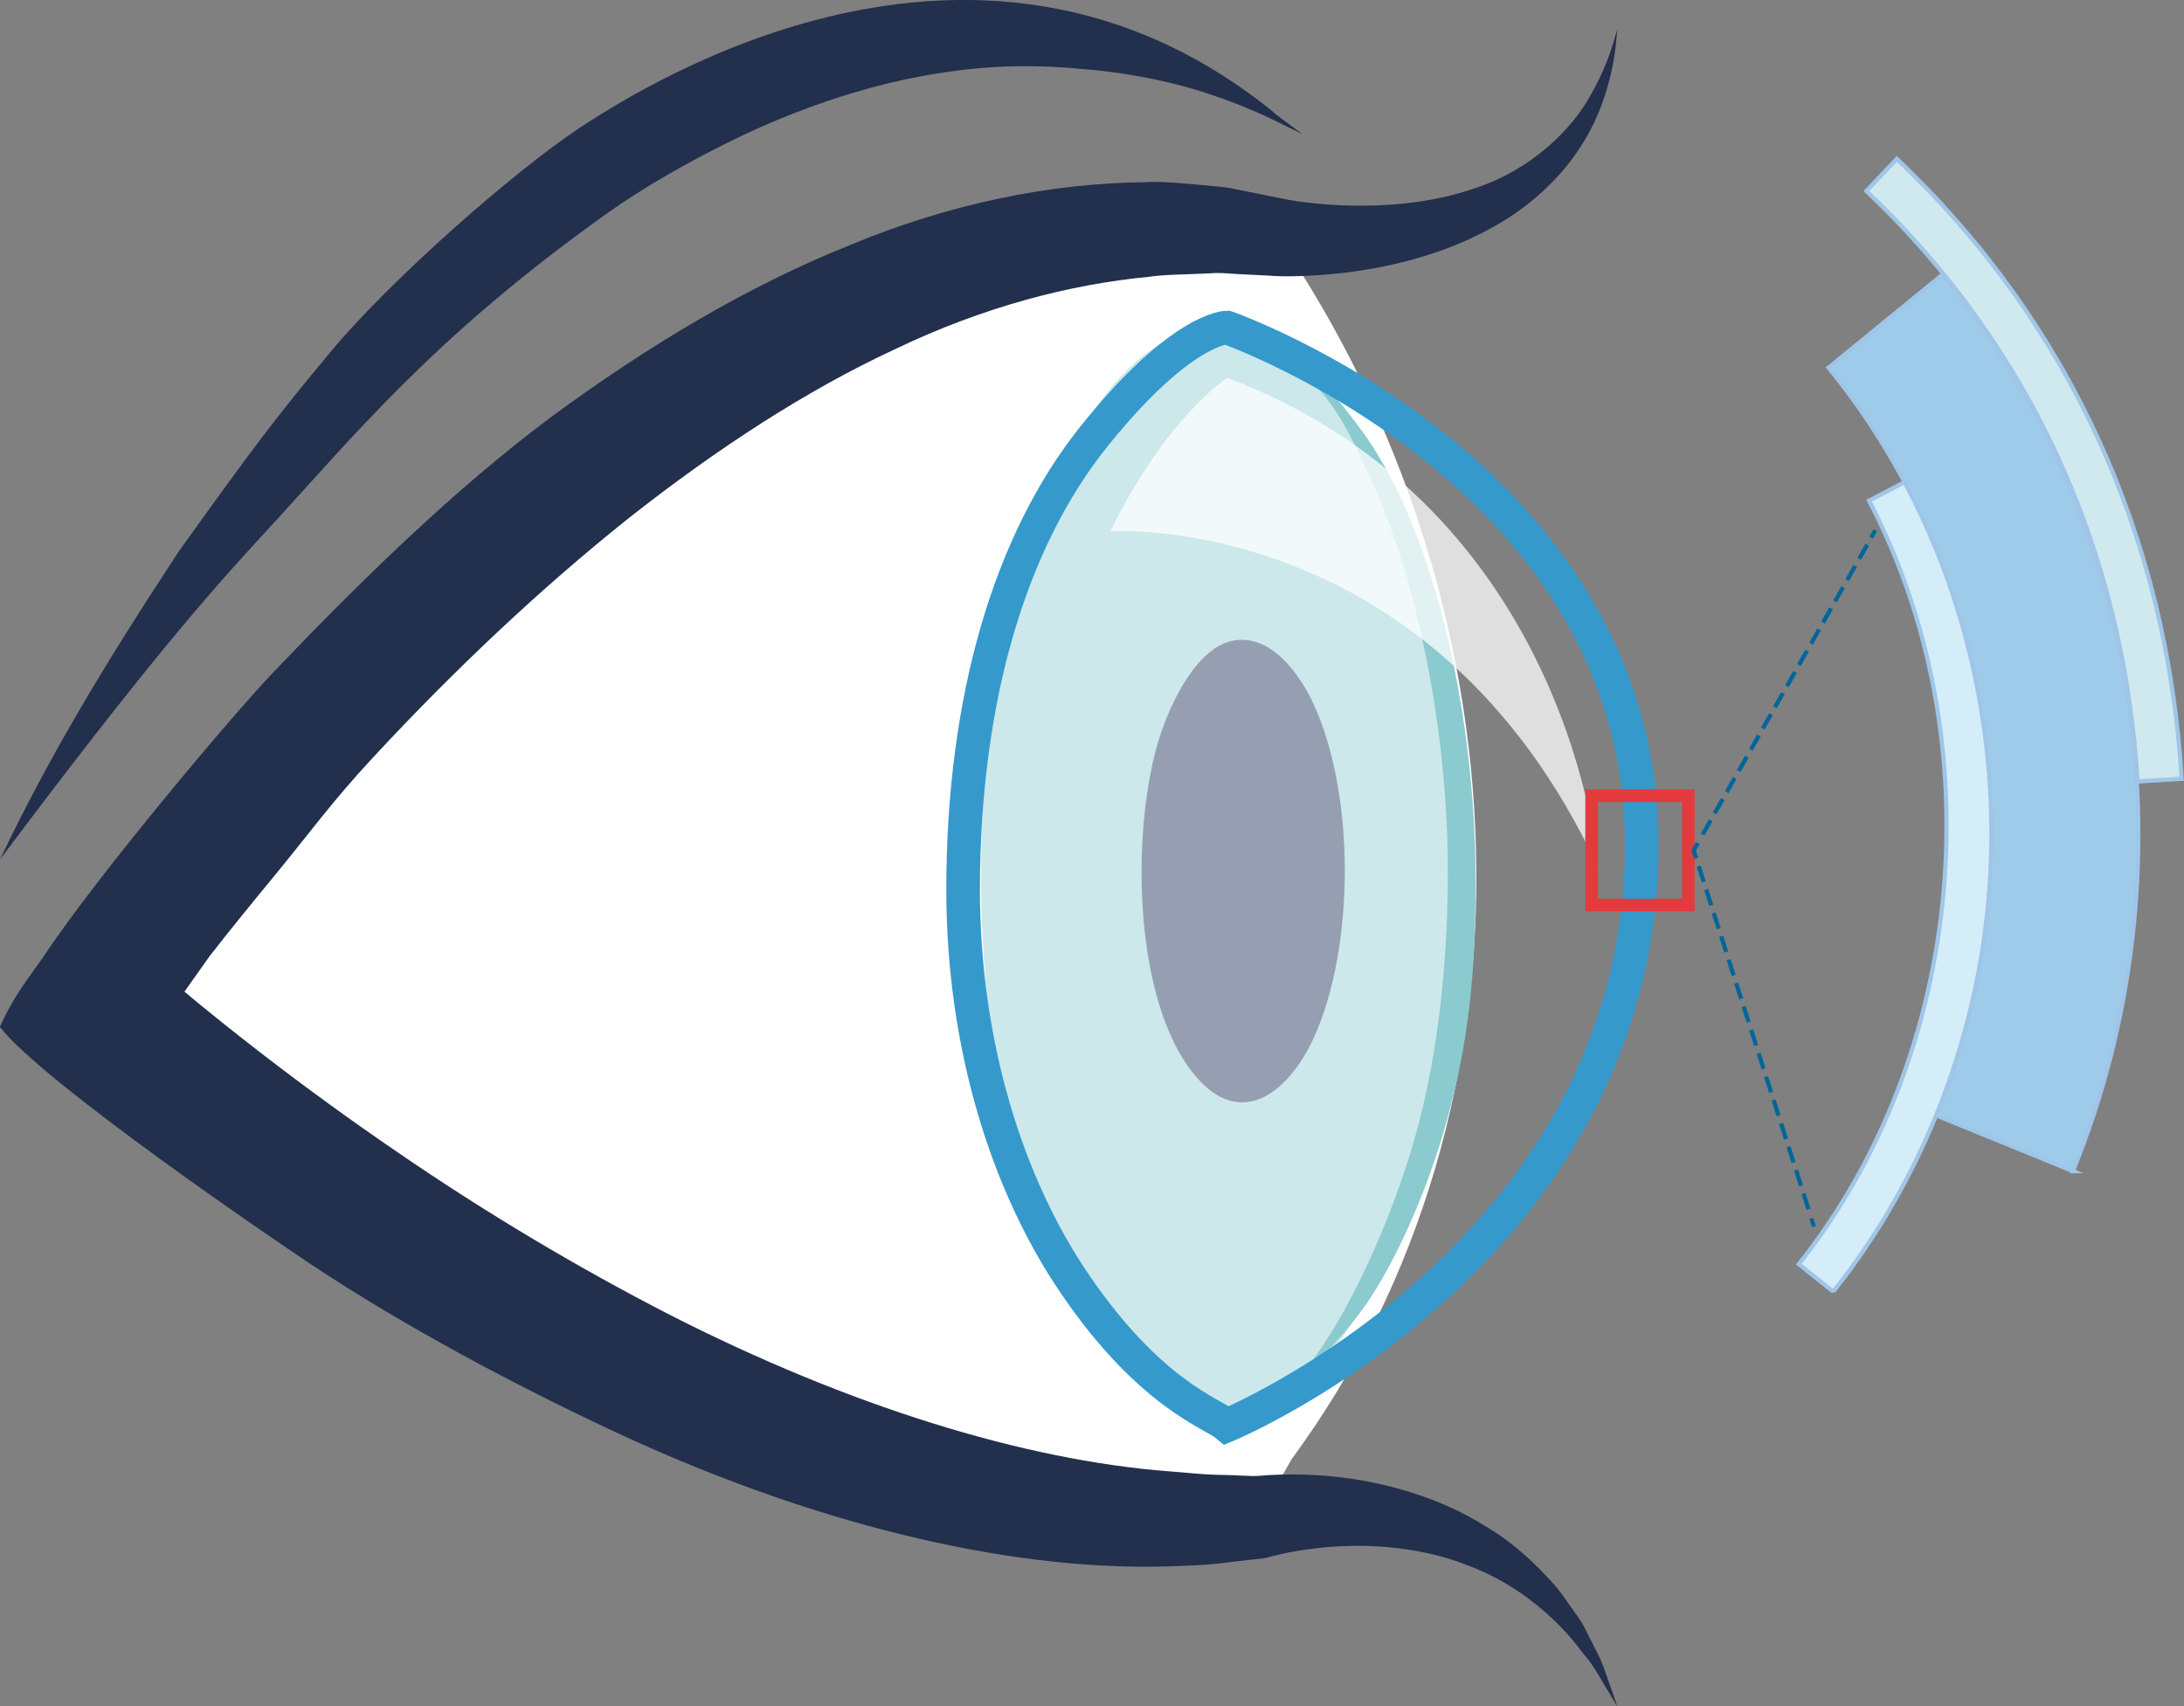
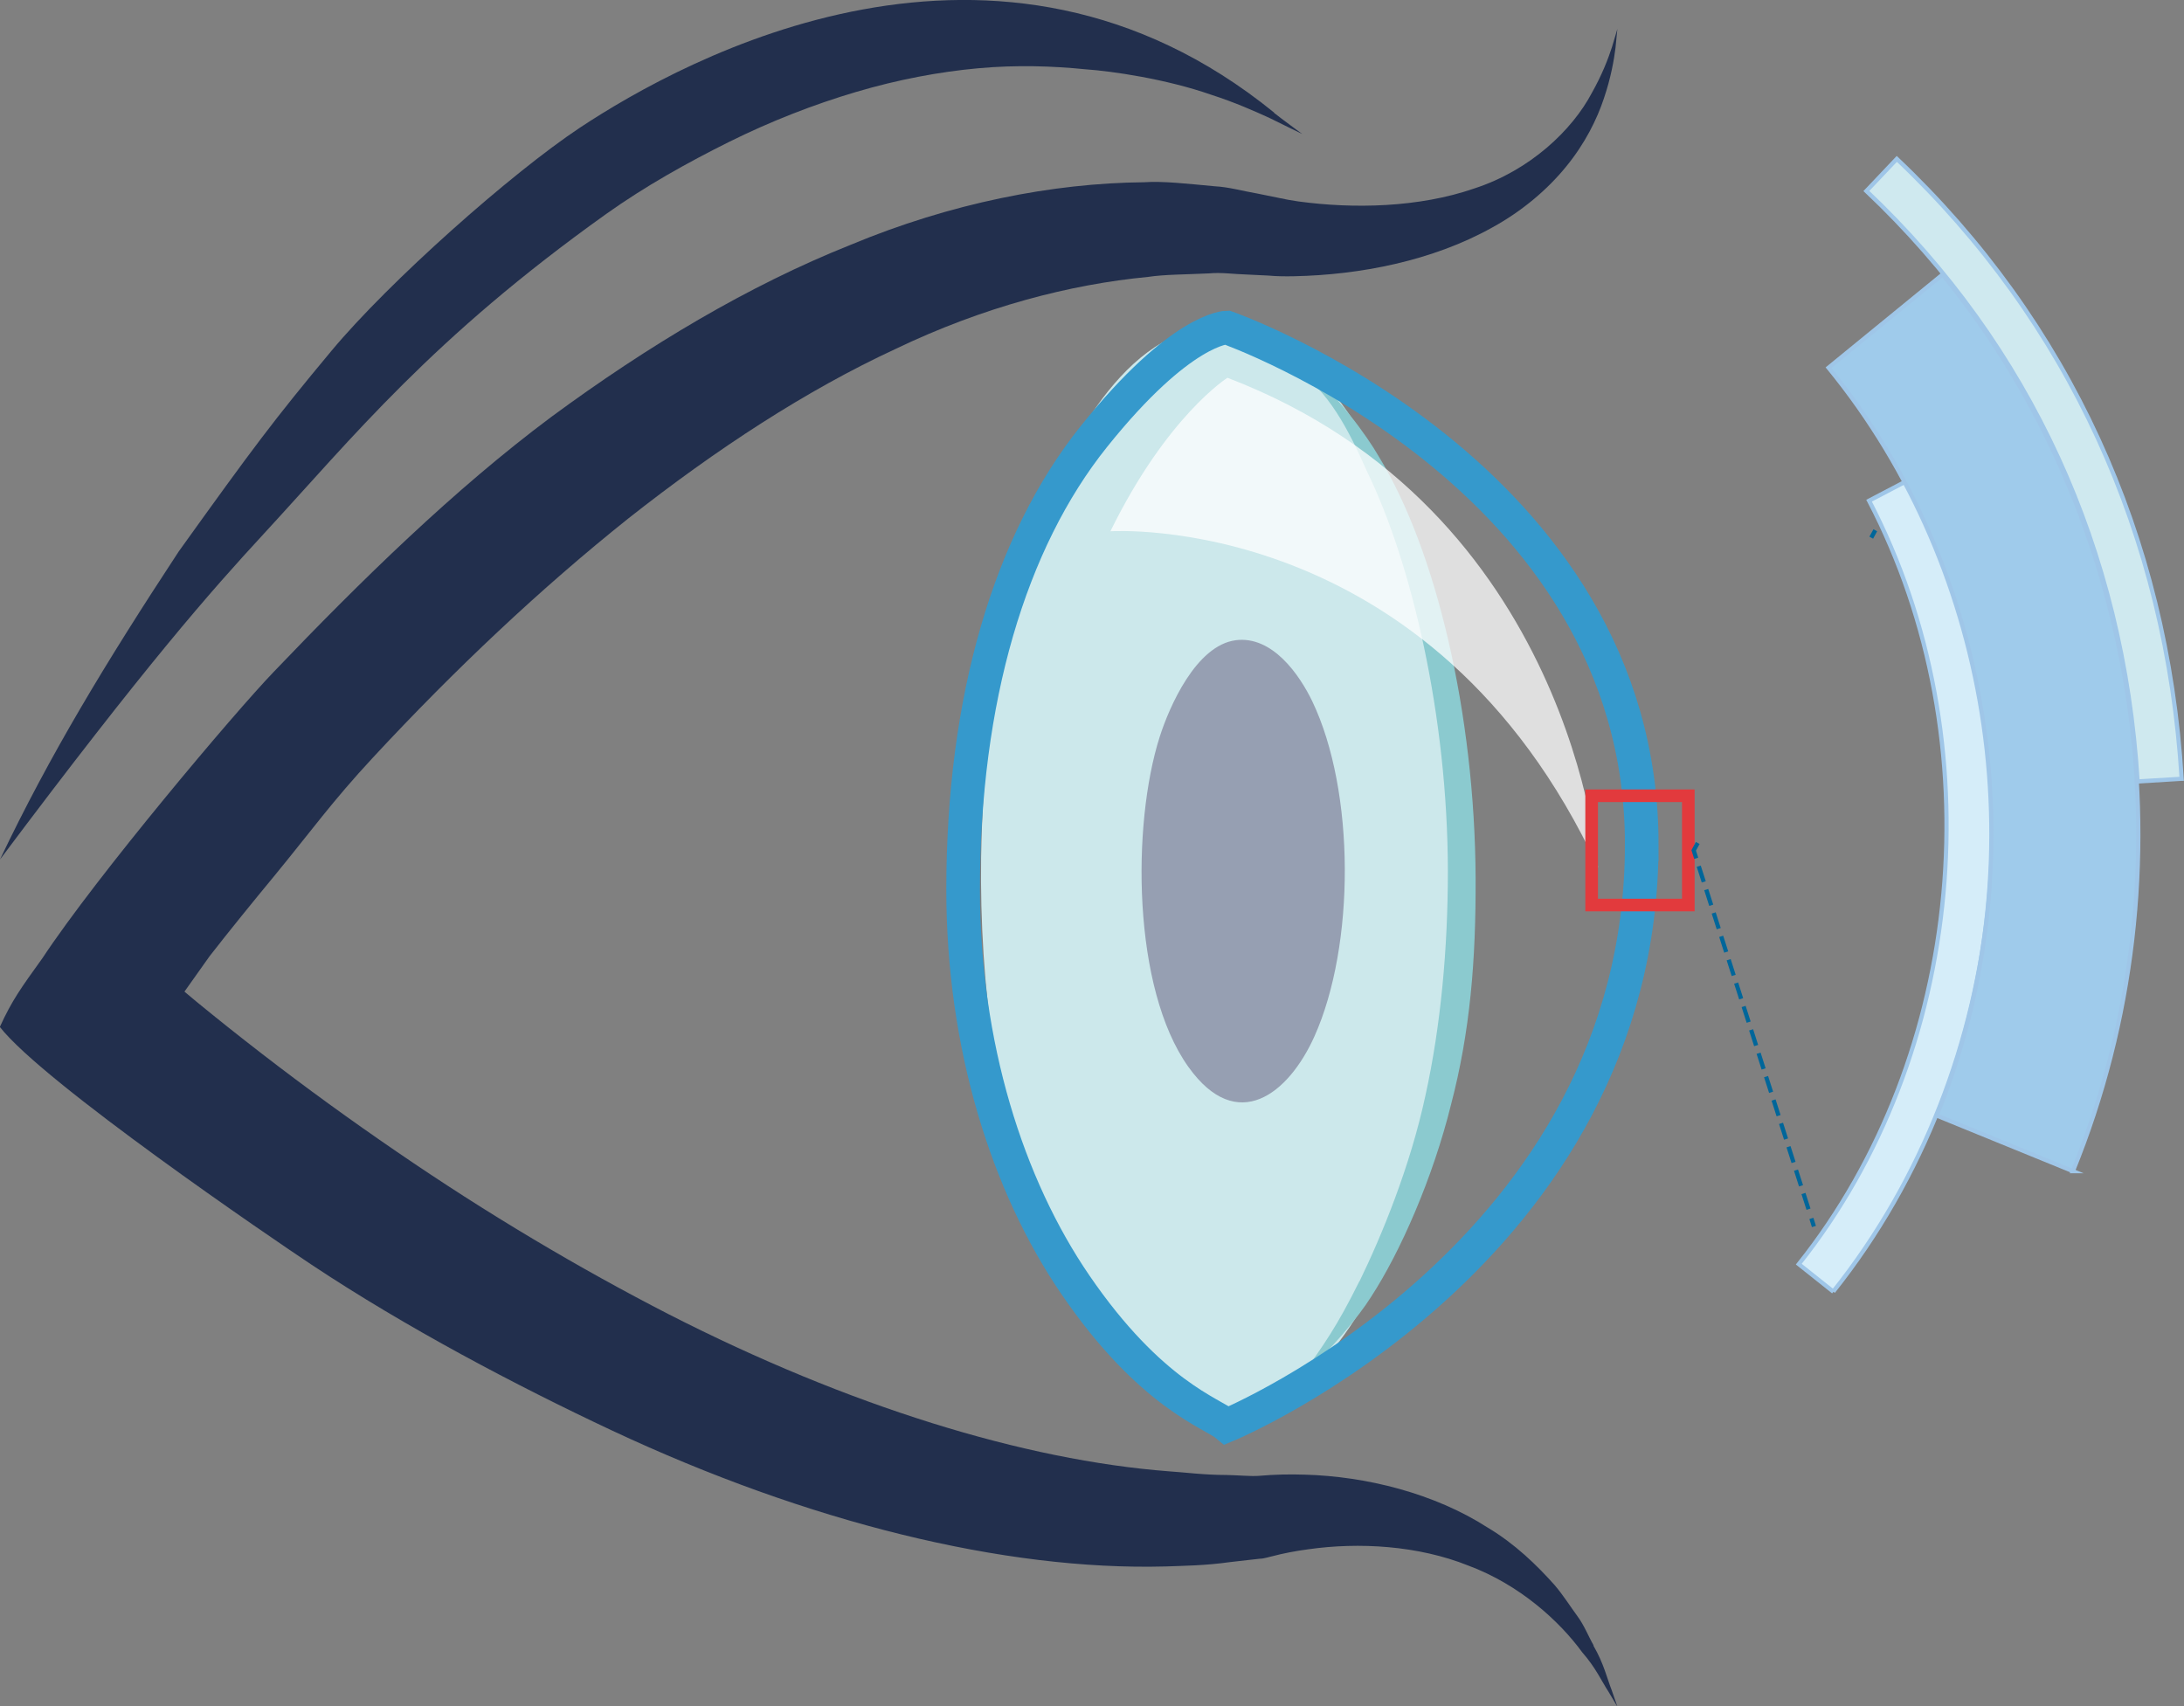
<svg xmlns="http://www.w3.org/2000/svg" id="Layer_2" data-name="Layer 2" viewBox="0 0 129.89 101.47">
  <rect x="0" y="0" width="129.89" height="101.47" fill="#808080" stroke="none" />
  <defs>
    <style>      .cls-1 {        fill: #cce8eb;      }      .cls-2, .cls-3 {        fill: #fff;      }      .cls-4 {        fill: #8bcacf;      }      .cls-5 {        fill: #222f4d;      }      .cls-6 {        fill: #cfe9ef;      }      .cls-6, .cls-7, .cls-8, .cls-9, .cls-10, .cls-11, .cls-12, .cls-13 {        stroke-miterlimit: 10;      }      .cls-6, .cls-7, .cls-8, .cls-9, .cls-10, .cls-12 {        stroke-width: .25px;      }      .cls-6, .cls-8, .cls-9 {        stroke: #9fc6e8;      }      .cls-7 {        stroke-dasharray: .98 0 0 0 0 .48;      }      .cls-7, .cls-10, .cls-11, .cls-12, .cls-13 {        fill: none;      }      .cls-7, .cls-10, .cls-12 {        stroke: #00669a;      }      .cls-8 {        fill: #d5edf9;      }      .cls-9 {        fill: #9fcbeb;      }      .cls-10 {        stroke-dasharray: .97 0 0 0 0 .48;      }      .cls-3 {        opacity: .75;      }      .cls-11 {        stroke: #3599cc;        stroke-width: 2px;      }      .cls-13 {        stroke: #e23a3d;        stroke-width: .75px;      }      .cls-14 {        fill: #969fb2;      }    </style>
  </defs>
  <g id="Capa_1" data-name="Capa 1">
    <g>
      <g>
-         <path class="cls-2" d="M76.01,14.12h0C48.53,9.2,21.05,39.09,10.08,52.79c-2.58,5.94-1.91,6.4-1.43,10.45,12,9.39,41.44,28.91,66.21,26.99l1.95-3.43c15.63-21.22,13.9-51.18-.8-72.68Z" />
        <path class="cls-5" d="M94.77,97.85c-.3-.52-.54-1.16-.96-1.73-.42-.57-.83-1.23-1.35-1.84-1.07-1.2-2.37-2.46-3.98-3.42-3.17-2.04-7.23-3.05-10.88-3.15-.92-.03-1.81-.01-2.72.07-.45.04-1.29-.04-1.93-.05-1.34,0-2.51-.16-3.45-.22-8.58-.66-19.02-3.87-29.73-9.34-5.35-2.75-10.81-5.99-16.19-9.68-2.69-1.84-5.37-3.78-8.01-5.82-1.32-1.02-2.63-2.06-3.92-3.12l-.68-.57,1.49-2.1c1.11-1.43,2.67-3.35,3.82-4.74,2.3-2.8,3.45-4.44,5.89-7.07,4.87-5.25,9.99-10.08,15.22-14.25,5.24-4.13,10.59-7.62,15.86-10.06,5.25-2.52,10.42-3.85,15.03-4.29.99-.15,2.22-.14,3.64-.21.71-.07,1.47.05,2.27.07.4.02.81.04,1.23.06.57.05,1.05.05,1.55.04,3.9-.08,8.22-.91,11.78-2.9,1.77-.97,3.29-2.26,4.4-3.63,1.12-1.37,1.83-2.81,2.24-4.05.42-1.24.6-2.29.69-3.01.07-.72.11-1.12.11-1.12,0,0-.11.39-.32,1.08-.22.68-.59,1.65-1.2,2.73-1.16,2.2-3.66,4.6-6.99,5.68-3.29,1.14-7.18,1.22-10.47.77-.41-.06-.81-.13-1.11-.2-.45-.09-.9-.18-1.33-.27-.88-.15-1.7-.39-2.52-.43-1.63-.15-3.07-.32-4.22-.24-5.39.05-11.47,1.23-17.46,3.73-6.04,2.41-12.02,5.98-17.8,10.24-5.75,4.29-11.29,9.71-16.49,15.15-2.33,2.42-10.51,12.12-13.75,17.02-1.3,1.81-1.81,2.51-2.54,4.1,2.59,3.32,16.26,12.63,18.52,14.13,2.86,1.9,5.88,3.68,8.92,5.34,3.03,1.65,6.08,3.18,8.98,4.54,11.61,5.44,23.3,8.34,32.91,8.08,1.05-.04,2.36-.05,3.84-.26.37-.04.75-.09,1.14-.13.21-.02.42-.05.63-.07.25,0,.66-.14.75-.15.64-.17,1.37-.31,2.12-.41,3.01-.43,6.54-.23,9.53.97,3.04,1.13,5.42,3.3,6.78,5.17.78.88,1.17,1.75,1.54,2.31.34.58.54.9.54.9,0,0-.12-.35-.34-.98-.25-.62-.47-1.59-1.08-2.63Z" />
      </g>
      <path class="cls-5" d="M75.78,6.7c-16.47-13.39-34.99-3.28-41.3.9-4.08,2.71-11.33,9.14-14.77,13.27s-4.64,5.74-9.08,11.93c-4.33,6.59-7.68,12.12-10.63,18.32,8.72-11.64,12.55-15.97,15.66-19.34,5.36-5.81,10-11.64,20.4-19.06,2.32-1.65,4.81-3.04,7.3-4.28,2.5-1.24,5.05-2.23,7.55-2.97,2.5-.74,4.96-1.2,7.27-1.41,2.31-.21,4.46-.13,6.36.06,1.59.11,4.79.57,7.51,1.52,1.37.44,2.59.98,3.48,1.39.88.44,1.92.94,1.92.94,0,0-1.27-.93-1.68-1.26Z" />
      <g>
        <g>
          <path class="cls-1" d="M71.49,19.55c4.49-.64,7.55,3.08,9.41,6.12,7.75,12.63,7.74,39.64,0,52.28-6.44,10.52-13.91,6.34-18.15-2.73-5.56-11.9-5.63-30.68-1.49-42.94,1.38-4.09,4.88-11.97,10.23-12.74Z" />
          <path class="cls-14" d="M73.48,38.08c2.2-.29,3.81,2.07,4.56,3.62,2.57,5.36,2.56,14.55.13,19.95-1.53,3.4-4.59,5.87-7.49,1.81-3.34-4.67-3.37-14.42-1.71-19.63.57-1.79,2.16-5.44,4.52-5.75Z" />
        </g>
        <path class="cls-4" d="M80.85,76.22c1.32-2.71,3.02-6.83,3.93-11.08.9-4.09,1.33-8.69,1.33-13.31-.01-9.26-2.17-18.37-4.8-23.77-1.12-2.53-2.3-4.83-4.34-6.18-.7-.97-1.44-1-2.03-1.55-.59-.56-1.01-.85-1.01-.85,0,0,.48.17,1.18.58.71.4,1.64,1.05,2.56,1.87,1.88,1.6,3.61,3.96,4.33,5.22,3.42,5.58,5.71,15.32,5.76,25.06.02,4.88-.32,9.13-1.46,13.48-1.08,4.37-3.01,8.76-4.76,11.45-.71,1.14-2.41,3.21-4.14,4.7-.86.75-1.72,1.35-2.36,1.74-.65.4-1.08.58-1.08.58,0,0,.38-.29.9-.83.53-.54,1.89-.59,2.54-1.49,1.3-1.8,2.12-2.95,3.44-5.62Z" />
        <path class="cls-11" d="M97.64,50.22c0,24.31-24.67,34.56-24.67,34.56-.87-.73-4.53-1.81-9.01-8.36-4.05-5.92-6.68-14.24-6.68-23.51,0-11.29,2.77-20.7,7.78-26.95,5.19-6.48,7.91-6.48,7.91-6.48,0,0,24.67,8.66,24.67,30.74Z" />
      </g>
      <path class="cls-3" d="M73,22.47s-3.59,2.26-6.96,9.13c0,0,19.12-1.29,29,20,0,0-1.51-21.29-22.04-29.13Z" />
      <g>
        <path class="cls-8" d="M109.04,76.83l-2.06-1.64c9.91-12.45,11.63-31.12,4.18-45.41l2.33-1.22c8.04,15.41,6.25,34.81-4.46,48.26Z" />
        <path class="cls-9" d="M123.29,69.66l-8.11-3.31c6.05-14.84,3.53-32.3-6.43-44.48l6.78-5.54c11.96,14.63,15,35.56,7.75,53.33Z" />
        <path class="cls-6" d="M129.75,46.32l-2.62.16c-.84-13.78-6.41-25.92-16.13-35.12l1.81-1.91c10.21,9.67,16.07,22.42,16.94,36.87Z" />
      </g>
      <rect class="cls-13" x="94.66" y="47.33" width="5.75" height="6.5" />
      <g>
        <line class="cls-12" x1="111.53" y1="31.54" x2="111.29" y2="31.98" />
-         <line class="cls-10" x1="111.05" y1="32.4" x2="101.09" y2="49.94" />
        <polyline class="cls-12" points="100.97 50.14 100.73 50.58 100.88 51.05" />
        <line class="cls-7" x1="101.03" y1="51.52" x2="107.66" y2="72.24" />
        <line class="cls-12" x1="107.73" y1="72.47" x2="107.88" y2="72.95" />
      </g>
    </g>
  </g>
</svg>